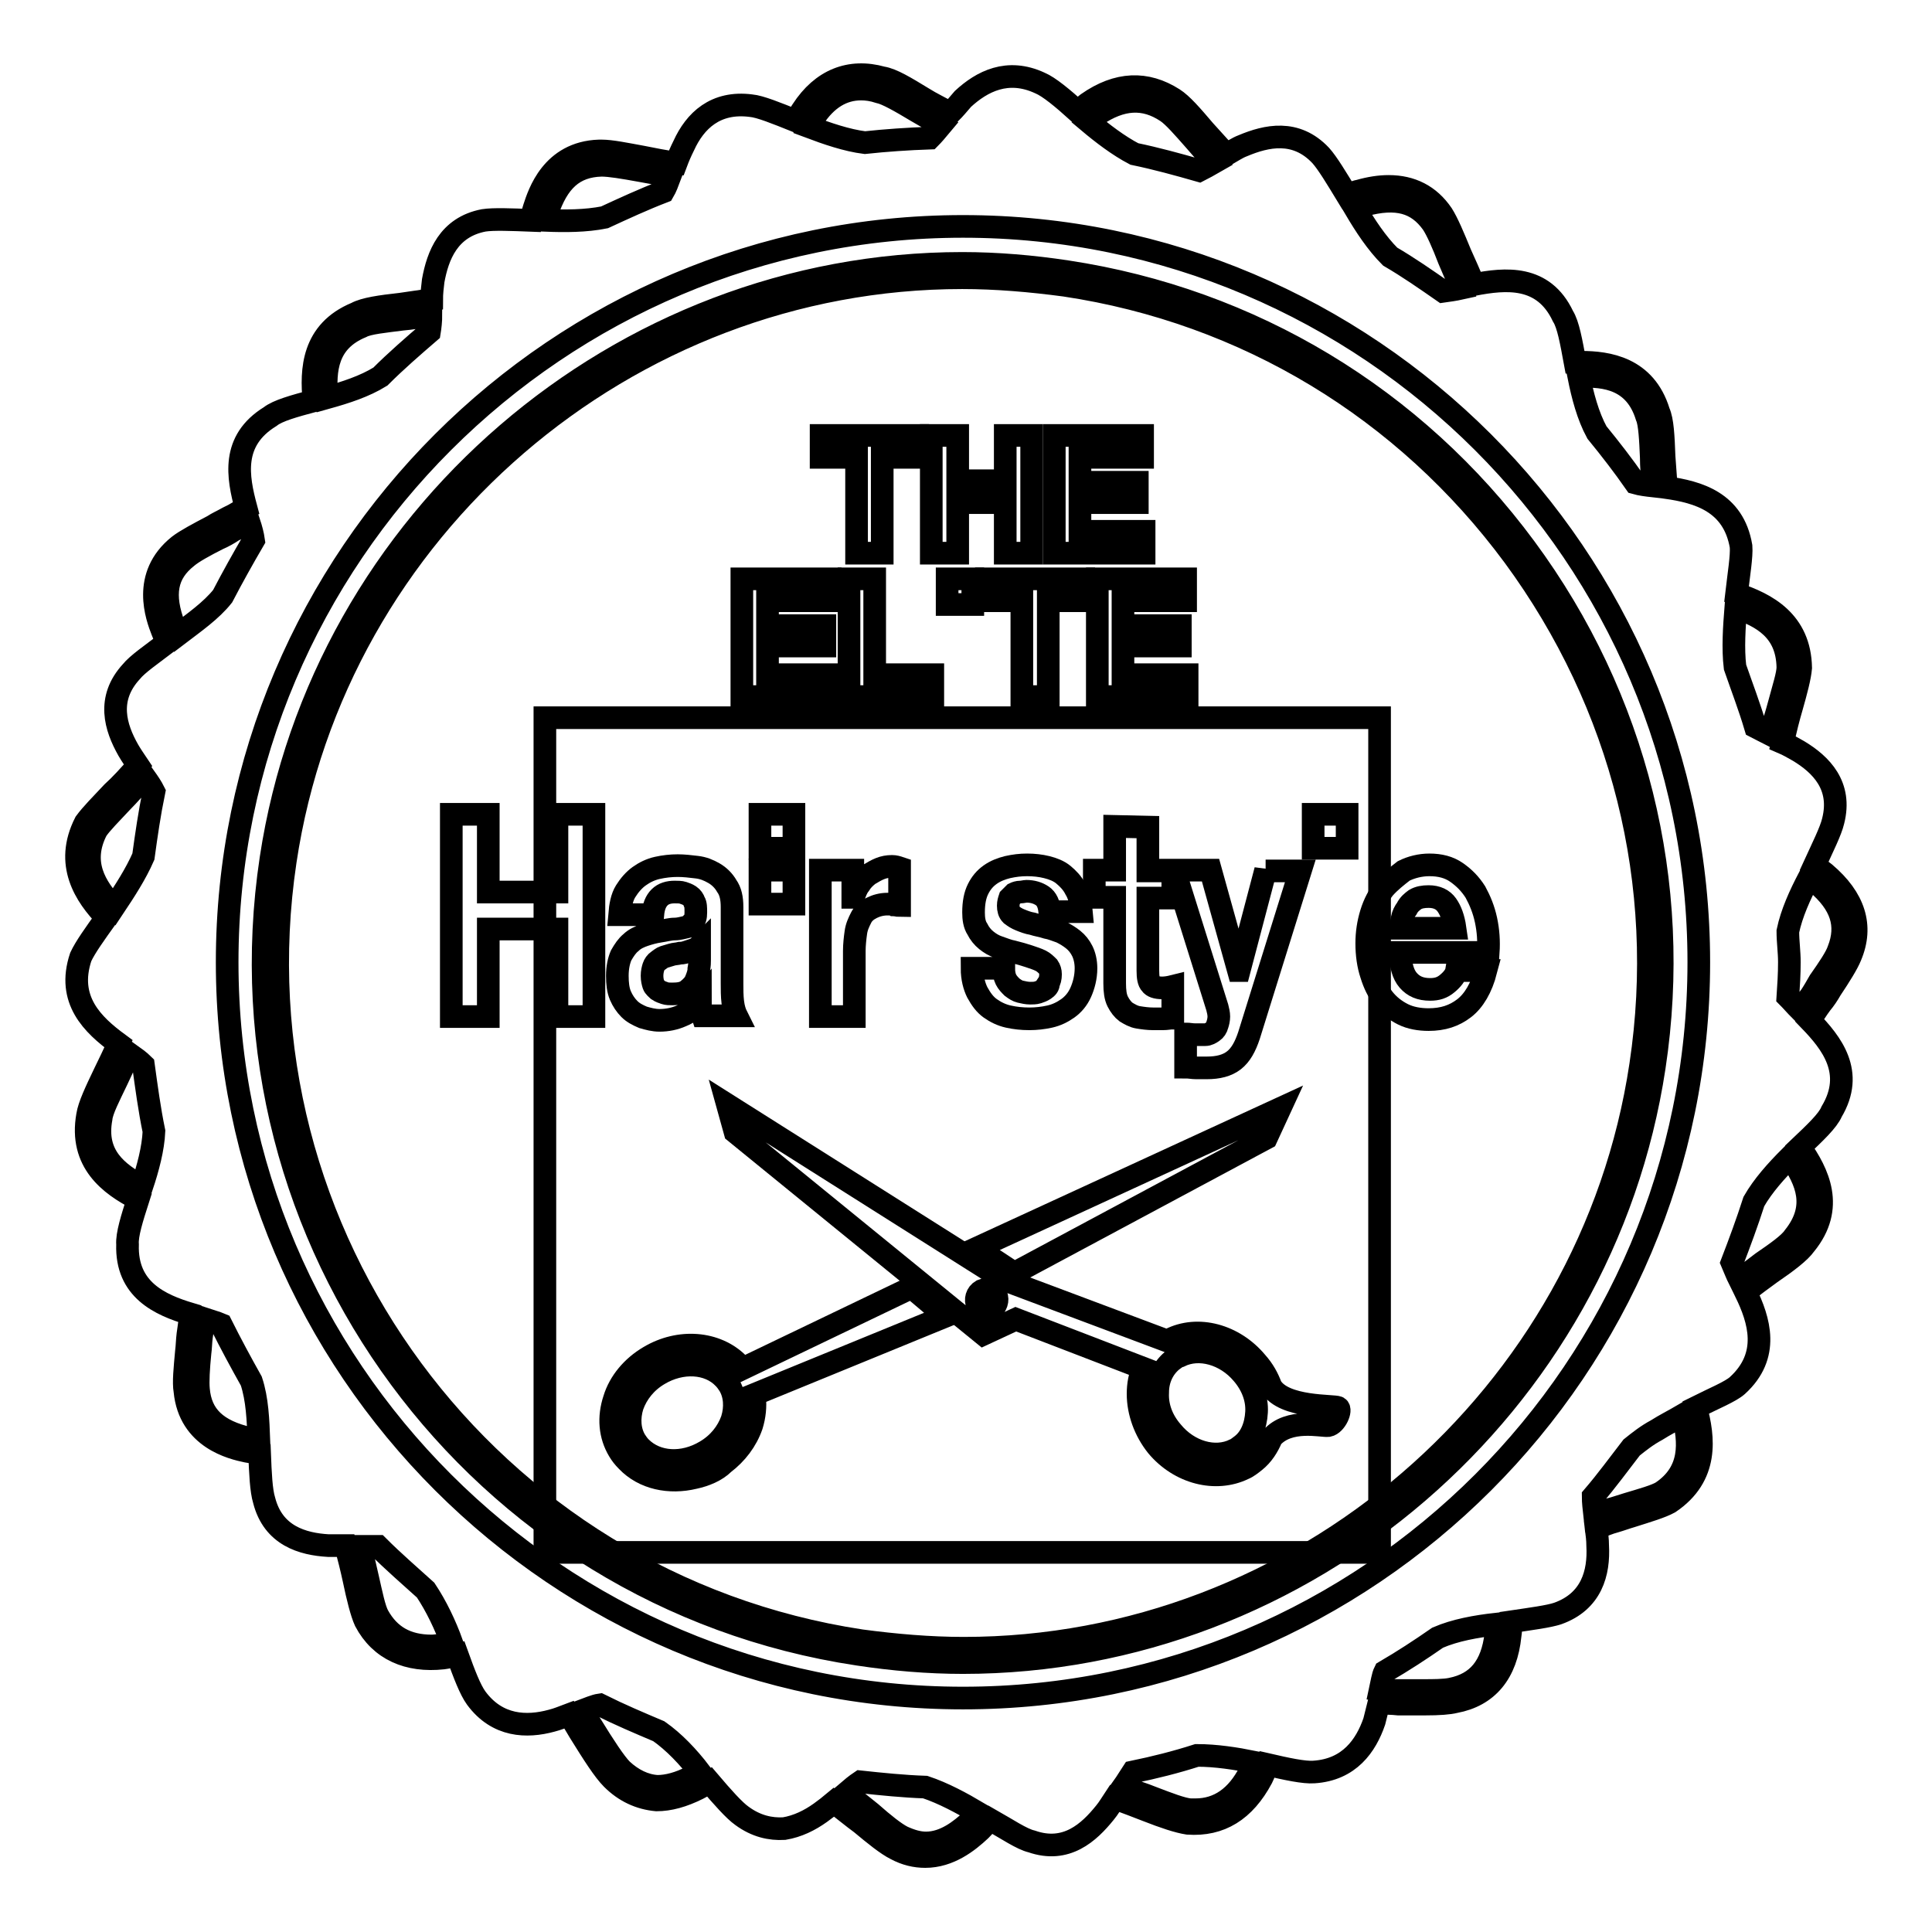
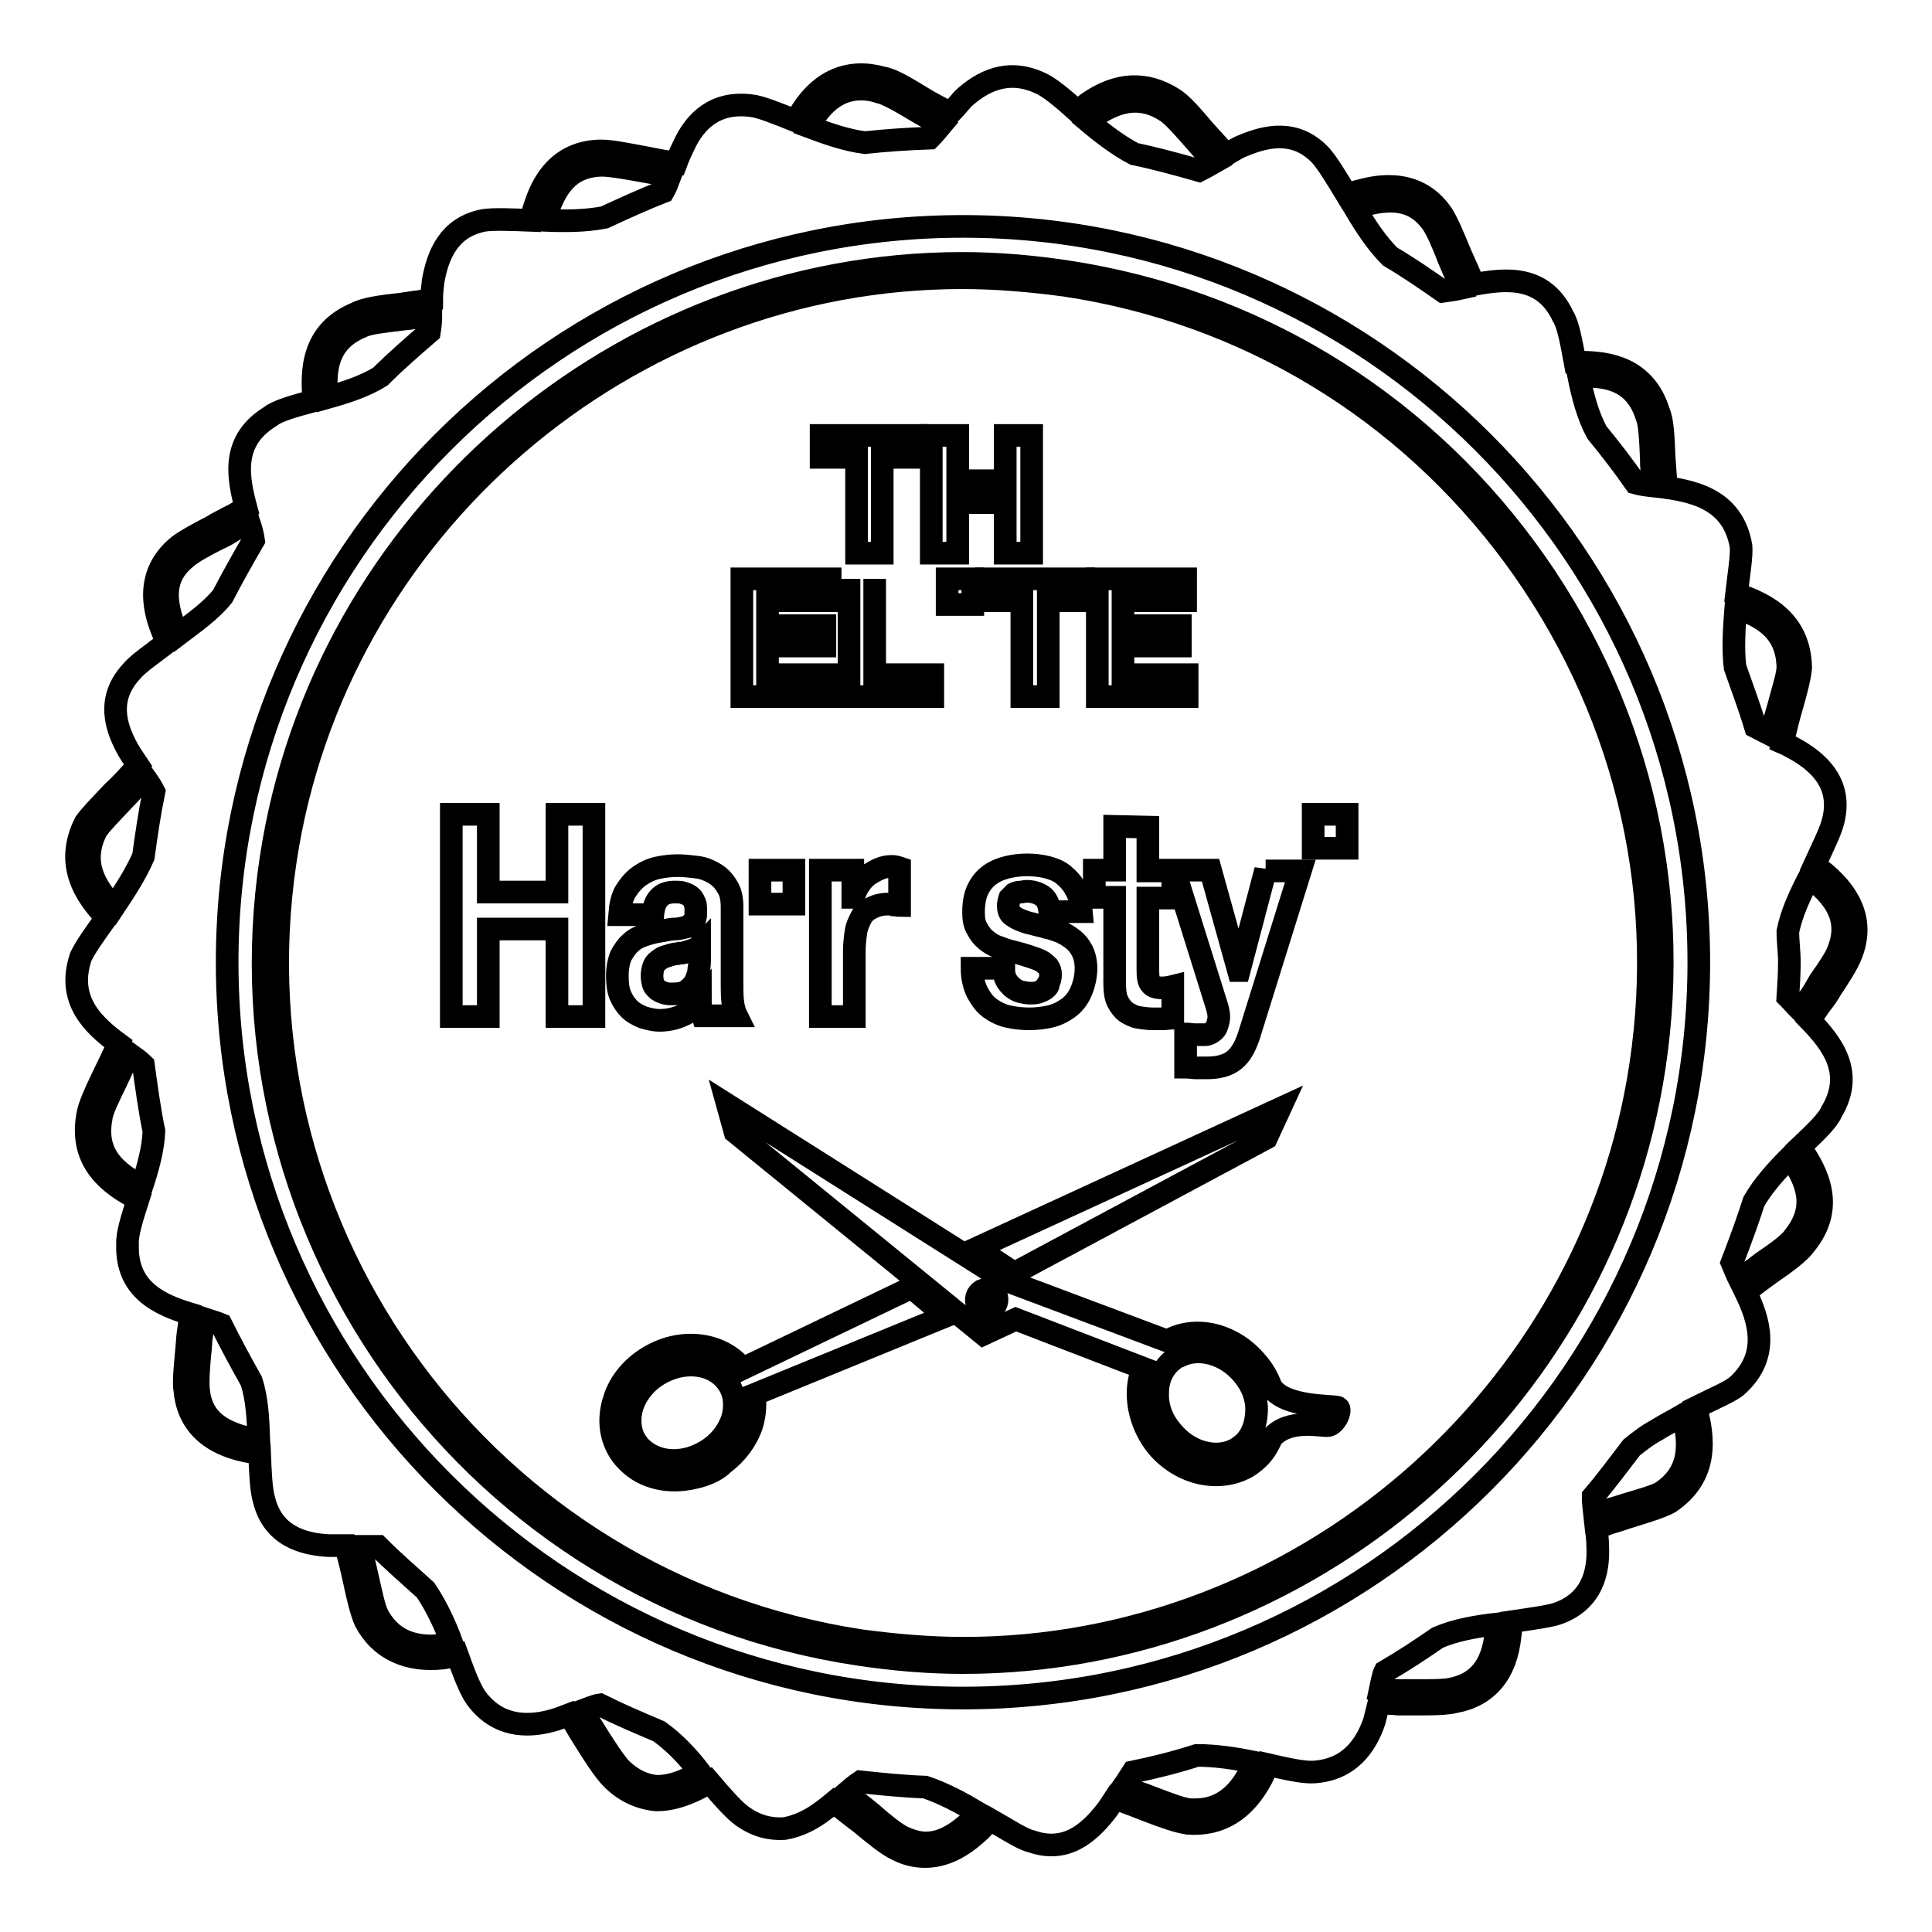
<svg xmlns="http://www.w3.org/2000/svg" version="1.1" x="0px" y="0px" viewBox="0 0 256 256" enable-background="new 0 0 256 256" xml:space="preserve">
  <g>
    <g>
      <g>
        <g>
          <path stroke-width="3" fill-opacity="0" stroke="#000000" d="M141.4,36c-4.6-0.7-9.3-1.1-13.9-1.1c-45.4,0-84.8,33.9-91.6,78.9c-7.6,50.5,27.3,97.8,77.8,105.4c4.6,0.7,9.3,1.1,13.9,1.1c45.4,0,84.8-33.9,91.6-78.9c3.7-24.4-2.4-48.9-17.1-68.8S165.8,39.7,141.4,36z M217.4,141.1c-6.6,44.1-45.2,77.3-89.7,77.3c-4.5,0-9.1-0.4-13.6-1c-49.5-7.5-83.7-53.8-76.3-103.3C44.4,70,83,36.8,127.5,36.8c4.5,0,9.1,0.4,13.6,1c24,3.6,45.1,16.4,59.5,35.9C215,93.3,221,117.2,217.4,141.1z" />
          <path stroke-width="3" fill-opacity="0" stroke="#000000" d="M242.6,131.1c1.2-1.8,2.2-3.4,2.6-4.4c1.7-4,0.5-7.7-3.4-11c-0.5-0.4-0.9-0.7-1.4-1c1.1-2.4,2.2-4.6,2.5-5.9c1.2-4.7-1.6-7.5-4.6-9.3c-0.7-0.4-1.4-0.8-2.1-1.1c0.2-0.8,0.4-1.7,0.6-2.5c0.2-0.8,0.4-1.5,0.6-2.2c0.6-2.1,1.1-4,1.2-5.2c-0.1-6.2-4.6-8.5-8.5-9.8c0.3-2.6,0.7-5,0.6-6.3c-1-5.9-5.7-7.2-9.9-7.8c-0.1-1.4-0.2-2.8-0.3-4.1c-0.1-2.7-0.2-4.8-0.7-5.9c-1.8-5.9-6.8-6.6-10.3-6.6c-0.3,0-0.5,0-0.8,0c-0.5-2.7-0.9-5-1.6-6.1c-2.6-5.5-7.6-5-11.8-4.2c-0.6-1.4-1.2-2.8-1.8-4.1c-0.9-2.2-1.7-4.1-2.4-5.2c-1.7-2.5-4.1-3.7-7.1-3.7c-1.2,0-2.5,0.2-3.9,0.6c-0.6,0.1-1.1,0.4-1.6,0.6c-1.4-2.3-2.6-4.3-3.5-5.3c-3.3-3.5-7.2-2.6-10.3-1.3c-0.8,0.3-1.5,0.8-2.2,1.2c-1-1.1-2-2.2-2.9-3.2c-1.7-2-3-3.5-4.1-4.2c-3.6-2.3-7.4-2.2-11.4,0.6c-0.5,0.4-0.9,0.7-1.3,1.1c-2-1.8-3.8-3.3-5-3.8c-4.3-2-7.7-0.2-10.2,2.1c-0.6,0.7-1.1,1.3-1.7,1.9c-1.2-0.7-2.5-1.3-3.6-2c-2.3-1.4-4.1-2.5-5.4-2.7c-4.3-1.2-8,0.3-10.6,4.3c-0.3,0.5-0.6,0.9-0.9,1.4c-2.5-1-4.7-1.9-5.9-2c-4.7-0.6-7.4,2-8.9,5.3c-0.4,0.8-0.7,1.5-1,2.3c-1.5-0.2-3-0.5-4.5-0.8c-2.2-0.4-4.1-0.8-5.4-0.8h-0.3c-6.3,0.2-8,5.7-8.6,7.5c-0.2,0.6-0.3,1.1-0.4,1.7c-2.6-0.1-5-0.2-6.3,0c-4.7,0.9-6.1,4.7-6.7,8c-0.1,0.8-0.2,1.7-0.2,2.5c-1.4,0.2-2.8,0.4-4.1,0.6c-2.7,0.3-4.8,0.6-5.9,1.2c-5.8,2.4-6,7.5-5.6,11.6c-2.6,0.7-4.8,1.3-5.8,2.1c-5.2,3.2-4.3,8-3.2,12.1c-0.6,0.3-1.1,0.6-1.6,0.9l-0.8,0.4c-0.7,0.4-1.4,0.7-2,1.1c-1.9,1-3.6,1.9-4.5,2.6c-5,4-2.9,9.5-2.2,11.3c0.2,0.6,0.5,1,0.7,1.5c-2.1,1.6-4,2.9-4.8,3.9c-3.3,3.6-2.1,7.4-0.4,10.4c0.4,0.7,0.9,1.4,1.3,2c-1.1,1.3-2.3,2.6-3.4,3.6c-1.5,1.6-2.8,2.9-3.6,4c-2.8,5.5,0,9.7,2.8,12.6c-1.5,2.1-2.8,3.9-3.4,5.2c-1.9,5.7,1.6,9,5,11.5c-0.6,1.3-1.2,2.6-1.8,3.8c-1.2,2.5-2.1,4.4-2.3,5.7c-1.1,6.2,3,9.2,6.7,11.1c-0.8,2.5-1.5,4.7-1.4,6c-0.2,6,4.3,8,8.3,9.2c0,0.7-0.1,1.3-0.2,2l-0.1,0.7c-0.1,0.8-0.1,1.5-0.2,2.3c-0.2,2.2-0.4,4.1-0.2,5.2c0.6,6.3,6.3,7.6,8.2,8c0.6,0.1,1.2,0.2,1.7,0.3c0.1,2.6,0.2,4.9,0.6,6.2c1.2,4.7,5.1,5.8,8.5,6c0.8,0,1.6,0,2.3,0c0.4,1.5,0.8,3.1,1.1,4.5c0.5,2.4,1,4.4,1.5,5.5c2,3.8,5.7,5.4,10.3,4.9c0.7-0.1,1.2-0.2,1.9-0.4c0.9,2.5,1.7,4.6,2.5,5.7c2.8,3.8,6.7,3.9,10,3c0.8-0.2,1.5-0.5,2.3-0.8c0.5,0.8,1,1.6,1.4,2.3c1.8,2.9,3.2,5.1,4.3,6.2c1.7,1.7,3.7,2.6,5.9,2.8c1.7,0,3.5-0.5,5.5-1.5c0.6-0.3,1-0.6,1.5-0.9c1.7,2,3.3,3.8,4.3,4.5c1.9,1.4,3.8,1.8,5.6,1.7c1.8-0.3,3.4-1.1,4.8-2.1c0.7-0.5,1.2-0.9,1.8-1.4c1.3,1,2.5,2,3.6,2.8c1.8,1.5,3.4,2.8,4.6,3.4c1.3,0.7,2.6,1,3.9,1c3.2,0,5.7-2,7.3-3.5c0.5-0.5,0.8-0.9,1.3-1.4c2.3,1.3,4.2,2.6,5.5,2.9c4.6,1.6,7.6-1.2,9.7-3.8c0.5-0.6,0.9-1.3,1.3-1.9c1.5,0.5,3,1.1,4.3,1.6c2.3,0.9,4.1,1.5,5.4,1.7c4.3,0.3,7.5-1.7,9.8-6c0.3-0.6,0.5-1.2,0.7-1.8c2.6,0.6,4.9,1.1,6.2,1c4.7-0.3,6.9-3.5,8-6.7c0.2-0.8,0.4-1.6,0.6-2.4c0.9,0,1.7,0,2.6,0.1c1.3,0,2.4,0,3.5,0c1.9,0,3.2-0.1,4-0.3c4.3-0.8,6.8-3.8,7.3-8.8c0.1-0.6,0.1-1.2,0.1-1.8c2.7-0.4,5-0.7,6.2-1.1c4.5-1.6,5.5-5.4,5.3-9c0-0.8-0.1-1.5-0.2-2.3c0.8-0.3,1.7-0.7,2.5-0.9c0.7-0.2,1.5-0.5,2.2-0.7c2.2-0.7,3.9-1.2,5-1.8c5.2-3.5,4.6-8.6,3.5-12.6c2.4-1.2,4.6-2.1,5.5-2.9c4.4-4,2.9-8.7,1.1-12.4c1.1-0.9,2.2-1.7,3.3-2.5c2.2-1.5,3.9-2.8,4.6-3.8c4-4.9,1.7-9.5-0.7-12.9c2-1.9,3.7-3.5,4.2-4.7c3.1-5.2,0-9.1-2.9-12.1c0.5-0.7,0.9-1.4,1.5-2.2C241.8,132.4,242.2,131.8,242.6,131.1z M18.8,157.2c-3.3-1.8-6.3-4.1-5.4-9c0.1-1.1,1.1-3,2.1-5.1c0.5-1.1,1.1-2.3,1.6-3.5c0.7,0.5,1.4,1,1.9,1.5c0.4,2.9,0.8,5.9,1.4,8.8C20.3,152.2,19.6,154.8,18.8,157.2z M19,113.5c-1,2.3-2.5,4.6-3.9,6.7c-2.5-2.7-4.5-5.9-2.3-10.2c0.6-0.9,1.9-2.2,3.3-3.7c1-1,2-2.2,3.1-3.3c0.5,0.7,0.9,1.3,1.2,1.9C19.8,107.8,19.4,110.6,19,113.5z M218.2,55.2c0.4,0.9,0.5,3.1,0.6,5.4c0,1.2,0.1,2.5,0.3,3.8c-0.9-0.1-1.7-0.2-2.4-0.4c-1.6-2.3-3.3-4.5-5.1-6.7c-1.2-2.2-1.9-4.9-2.4-7.4C212.8,49.7,216.7,50.3,218.2,55.2z M180.7,27.2c4.4-1.2,7.1-0.4,9.1,2.4c0.6,0.9,1.4,2.7,2.2,4.8c0.5,1.2,1.1,2.5,1.6,3.8c-0.9,0.2-1.7,0.3-2.4,0.4c-2.3-1.6-4.6-3.2-7-4.6c-1.8-1.8-3.3-4.1-4.6-6.3C179.9,27.4,180.3,27.3,180.7,27.2z M145.2,15.3c3.4-2.3,6.4-2.5,9.4-0.5c0.9,0.6,2.2,2.1,3.7,3.8c0.8,0.9,1.7,2,2.6,2.9c-0.7,0.4-1.4,0.8-2,1.1c-2.8-0.8-5.7-1.6-8.6-2.2c-2.1-1.1-4.2-2.7-6.1-4.3C144.5,15.8,144.8,15.5,145.2,15.3z M107.8,15.7c1.7-2.6,3.8-3.9,6.3-3.9c0.7,0,1.5,0.1,2.4,0.4c1,0.2,2.9,1.3,4.9,2.5c1,0.6,2.1,1.2,3.3,1.9c-0.5,0.6-1.1,1.3-1.5,1.7c-2.9,0.1-5.8,0.3-8.6,0.6c-2.4-0.3-5-1.2-7.4-2.1C107.4,16.4,107.6,16,107.8,15.7z M72.5,28.2c1.4-4.2,3.5-6.2,7.2-6.3c1.1,0,2.9,0.3,5.1,0.7c1.2,0.2,2.6,0.5,4,0.7c-0.3,0.8-0.6,1.6-0.9,2.1c-2.6,1-5.2,2.2-7.8,3.4c-2.5,0.5-5.2,0.5-7.8,0.4C72.4,29,72.4,28.6,72.5,28.2z M47.9,43.3c0.9-0.5,3.1-0.7,5.4-1c1.2-0.1,2.5-0.3,3.8-0.6c0,0.8-0.1,1.7-0.2,2.3c-2.2,1.9-4.4,3.8-6.5,5.9c-2.1,1.3-4.6,2.1-7.1,2.8C43,49,43.3,45.2,47.9,43.3z M23.6,84.1c-0.2-0.4-0.3-0.7-0.5-1.1c-1.6-4.2-1.1-7,1.7-9.2c0.7-0.6,2.3-1.5,4.1-2.4c0.7-0.3,1.4-0.7,2-1.1l0.8-0.4c0.4-0.2,0.8-0.5,1.3-0.7c0.3,0.9,0.5,1.7,0.6,2.4c-1.4,2.4-2.8,4.9-4.1,7.4C28,80.9,25.7,82.5,23.6,84.1z M33.1,190.6c-4.4-1-6.5-3-6.8-6.5c-0.1-1,0-2.8,0.2-4.8c0.1-0.7,0.1-1.5,0.2-2.2l0.1-0.7c0.1-0.5,0.1-1.1,0.1-1.7c0.9,0.3,1.7,0.5,2.4,0.8c1.3,2.6,2.6,5,4,7.5c0.8,2.4,0.9,5.2,1,7.8C33.9,190.8,33.5,190.7,33.1,190.6z M58.6,218c-0.5,0-1,0.1-1.4,0.1c-3.3,0-5.6-1.3-7.1-4c-0.5-0.9-0.9-2.9-1.4-5.1c-0.3-1.3-0.6-2.7-1-4.1c0.8,0,1.7,0,2.4,0c2,2,4.2,3.9,6.3,5.8c1.4,2.1,2.6,4.6,3.5,7.1C59.5,217.8,59.1,218,58.6,218z M91.7,235.4c-1.7,0.9-3.3,1.3-4.6,1.3c-1.7-0.1-3.3-0.9-4.7-2.2c-0.9-0.9-2.4-3.2-4-5.8c-0.4-0.6-0.8-1.3-1.3-2c0.8-0.3,1.7-0.7,2.4-0.8c2.6,1.3,5.2,2.4,7.8,3.5c2,1.4,3.9,3.4,5.5,5.5C92.5,235,92.1,235.2,91.7,235.4z M128.7,241.2c-1.4,1.3-3.5,3-6,3c-1,0-2-0.3-3.1-0.8c-1-0.5-2.5-1.7-4.2-3.2c-1-0.8-2.1-1.7-3.3-2.6c0.7-0.6,1.3-1.1,1.9-1.5c2.8,0.3,5.7,0.6,8.6,0.7c2.4,0.8,4.8,2.1,7,3.4C129.3,240.5,129,240.9,128.7,241.2z M165.6,234.8c-1.7,3.3-4.1,5-7.2,5c-0.2,0-0.5,0-0.7,0c-1.1-0.1-2.9-0.8-5-1.6c-1.2-0.5-2.6-0.9-3.9-1.4c0.5-0.7,0.9-1.4,1.3-2c2.9-0.6,5.7-1.3,8.5-2.2c2.5,0,5.1,0.4,7.6,0.9C165.9,233.9,165.8,234.4,165.6,234.8z M198.2,216.6c-0.5,4.2-2.4,6.5-5.9,7.2c-0.9,0.2-2.5,0.2-3.6,0.2c-1.1,0-2.2,0-3.5,0c-0.7,0-1.5,0-2.3-0.1c0.2-0.9,0.3-1.8,0.6-2.4c2.4-1.4,4.7-2.9,7-4.5c2.3-1,5.1-1.5,7.8-1.8C198.3,215.7,198.3,216.1,198.2,216.6z M220.2,197.7c-0.8,0.5-2.6,1-4.6,1.6c-0.7,0.2-1.5,0.5-2.3,0.7c-0.7,0.2-1.4,0.5-2,0.8c-0.1-0.9-0.2-1.8-0.2-2.5c1.8-2.1,3.4-4.3,5.1-6.5c1-0.8,2-1.6,3.3-2.3c1.1-0.7,2.3-1.3,3.5-2C223.9,191.1,224.2,195,220.2,197.7z M127.6,225c-53.7,0-97.5-43.7-97.5-97.5S73.9,30,127.6,30c53.7,0,97.5,43.7,97.5,97.5C225.1,181.3,181.4,225,127.6,225z M230,80.5c3.5,1.2,6.8,3,6.9,7.9c0,1-0.6,2.8-1.1,4.7c-0.2,0.7-0.4,1.5-0.7,2.4c-0.2,0.6-0.3,1.3-0.4,1.9c-0.8-0.4-1.5-0.8-2.1-1.1c-0.8-2.7-1.8-5.3-2.7-7.9C229.6,85.9,229.8,83.1,230,80.5z M237.7,163.9c-0.6,0.9-2.3,2.1-4.2,3.4c-0.9,0.7-2,1.5-3,2.3c-0.4-0.8-0.7-1.6-1-2.3c1-2.6,2-5.3,2.9-8.1c1.2-2.1,3-4.1,4.8-5.9C239.4,156.5,240.9,159.9,237.7,163.9z M239.9,132c-0.5,0.6-0.8,1.3-1.3,1.9c-0.7-0.7-1.2-1.3-1.7-1.8c0.1-1.5,0.2-3,0.2-4.6c0-1.4-0.2-2.7-0.2-4.1c0.5-2.4,1.6-4.8,2.8-7.1c0.3,0.2,0.7,0.5,1,0.7c3.3,2.8,4.2,5.6,2.9,8.9c-0.3,0.9-1.3,2.4-2.5,4.1C240.7,130.7,240.3,131.4,239.9,132z" />
          <path stroke-width="3" fill-opacity="0" stroke="#000000" d="M73.8 118.2L64.7 118.2 64.7 107.9 59.8 107.9 59.8 134.7 64.7 134.7 64.7 123.1 73.8 123.1 73.8 134.7 78.7 134.7 78.7 107.9 73.8 107.9 z" />
          <path stroke-width="3" fill-opacity="0" stroke="#000000" d="M91.1,122.8c-0.5,0.1-1.1,0.3-1.7,0.3s-1.3,0.2-2,0.3c-0.7,0.1-1.4,0.3-2,0.5c-0.6,0.2-1.3,0.5-1.8,1c-0.5,0.4-0.9,1-1.3,1.7c-0.3,0.7-0.5,1.6-0.5,2.7c0,1,0.1,1.9,0.4,2.6c0.3,0.7,0.7,1.3,1.2,1.8c0.5,0.5,1.1,0.8,1.8,1.1c0.7,0.2,1.4,0.4,2.2,0.4c1,0,2-0.2,2.9-0.6c1-0.4,1.8-1,2.5-1.9c0,0.3,0,0.7,0.1,1c0,0.3,0.1,0.6,0.2,0.9h4.5c-0.2-0.4-0.4-1-0.5-1.8c-0.1-0.8-0.1-1.7-0.1-2.5v-10.1c0-1.2-0.2-2.1-0.7-2.8c-0.4-0.7-1-1.3-1.7-1.7c-0.7-0.4-1.4-0.7-2.3-0.8c-0.8-0.1-1.7-0.2-2.5-0.2c-0.9,0-1.8,0.1-2.7,0.3c-0.9,0.2-1.7,0.6-2.4,1.1c-0.7,0.5-1.3,1.2-1.8,2c-0.5,0.8-0.7,1.9-0.8,3.1h4.4c0.1-1.1,0.4-1.8,0.9-2.3c0.5-0.5,1.2-0.7,2-0.7c0.4,0,0.8,0,1.1,0.1c0.3,0.1,0.6,0.2,0.9,0.4c0.3,0.2,0.5,0.5,0.6,0.8c0.2,0.3,0.2,0.8,0.2,1.4c0,0.6-0.1,1-0.4,1.3C92,122.5,91.6,122.7,91.1,122.8z M92.7,127.2c0,0.3,0,0.7-0.1,1.2c0,0.5-0.2,1-0.4,1.5c-0.2,0.5-0.6,0.9-1.1,1.3c-0.5,0.4-1.2,0.5-2,0.5c-0.4,0-0.7,0-1-0.1c-0.3-0.1-0.6-0.2-0.9-0.4c-0.2-0.2-0.5-0.4-0.6-0.7c-0.1-0.3-0.2-0.7-0.2-1.2c0-0.5,0.1-0.9,0.2-1.2c0.1-0.3,0.3-0.6,0.6-0.8s0.5-0.4,0.8-0.5c0.3-0.1,0.7-0.2,1-0.3c0.3-0.1,0.7-0.1,1.1-0.2c0.4,0,0.7-0.1,1-0.2c0.3-0.1,0.6-0.2,0.9-0.3c0.3-0.1,0.5-0.3,0.7-0.5L92.7,127.2L92.7,127.2L92.7,127.2z" />
          <path stroke-width="3" fill-opacity="0" stroke="#000000" d="M100.7 115.3h4.5v4.5h-4.5z" />
-           <path stroke-width="3" fill-opacity="0" stroke="#000000" d="M100.7 107.9h4.5v4.5h-4.5z" />
          <path stroke-width="3" fill-opacity="0" stroke="#000000" d="M108.7,115.3v19.4h4.5v-8.7c0-0.8,0.1-1.7,0.2-2.4c0.1-0.8,0.4-1.4,0.7-2c0.3-0.6,0.8-1,1.4-1.3c0.6-0.3,1.3-0.5,2.1-0.5c0.3,0,0.6,0,0.8,0.1c0.3,0,0.6,0.1,0.8,0.1v-5c-0.3-0.1-0.6-0.2-1-0.2c-0.6,0-1.1,0.1-1.6,0.3c-0.5,0.2-1,0.5-1.5,0.8c-0.5,0.4-0.9,0.8-1.2,1.3c-0.4,0.5-0.6,1.1-0.8,1.7h-0.1v-3.6L108.7,115.3L108.7,115.3L108.7,115.3z" />
          <path stroke-width="3" fill-opacity="0" stroke="#000000" d="M138.4,131.1c-0.3,0.2-0.6,0.3-0.9,0.4c-0.3,0.1-0.7,0.1-1,0.1c-0.4,0-0.9-0.1-1.3-0.2c-0.4-0.1-0.7-0.3-1.1-0.6c-0.3-0.3-0.6-0.6-0.8-1c-0.2-0.4-0.3-0.9-0.3-1.5h-4.2c0,1.3,0.3,2.4,0.7,3.2c0.5,0.9,1,1.6,1.7,2.1c0.7,0.5,1.5,0.9,2.4,1.1c0.9,0.2,1.8,0.3,2.8,0.3c0.9,0,1.8-0.1,2.7-0.3c0.9-0.2,1.7-0.6,2.4-1.1c0.7-0.5,1.3-1.2,1.7-2.1s0.7-2,0.7-3.2c0-0.9-0.2-1.7-0.5-2.3c-0.3-0.6-0.7-1.1-1.2-1.5c-0.5-0.4-1-0.7-1.6-1c-0.6-0.2-1.3-0.5-1.9-0.6c-0.6-0.2-1.3-0.3-1.9-0.5c-0.6-0.1-1.1-0.3-1.6-0.5c-0.5-0.2-0.8-0.4-1.2-0.7c-0.3-0.3-0.4-0.7-0.4-1.2c0-0.4,0.1-0.7,0.2-1c0.2-0.2,0.4-0.4,0.6-0.6c0.2-0.1,0.5-0.2,0.8-0.2c0.3,0,0.6-0.1,0.8-0.1c0.8,0,1.5,0.2,2.1,0.6c0.6,0.4,0.9,1.1,1,2.1h4.2c-0.1-1.2-0.3-2.2-0.8-3c-0.4-0.8-1-1.4-1.6-1.9s-1.4-0.8-2.2-1c-0.8-0.2-1.7-0.3-2.6-0.3s-1.7,0.1-2.6,0.3c-0.8,0.2-1.6,0.5-2.3,1c-0.7,0.5-1.2,1.1-1.6,1.9c-0.4,0.8-0.6,1.8-0.6,3.1c0,0.8,0.1,1.6,0.5,2.2c0.3,0.6,0.7,1.1,1.2,1.5c0.5,0.4,1,0.7,1.6,0.9c0.6,0.2,1.3,0.5,1.9,0.6c0.8,0.2,1.5,0.4,2.1,0.6c0.6,0.2,1.2,0.4,1.6,0.6s0.7,0.5,1,0.8c0.2,0.3,0.3,0.6,0.3,1c0,0.5-0.1,0.9-0.3,1.2C139,130.6,138.7,130.9,138.4,131.1z" />
          <path stroke-width="3" fill-opacity="0" stroke="#000000" d="M147.7,109.5v5.8H145v3.6h2.7v11.4c0,1,0.1,1.8,0.4,2.4s0.7,1.1,1.1,1.4c0.5,0.3,1,0.6,1.6,0.7c0.6,0.1,1.3,0.2,2,0.2c0.4,0,0.9,0,1.3,0c0.5,0,0.9-0.1,1.3-0.1v-4.2c-0.4,0.1-0.9,0.2-1.4,0.2c-0.8,0-1.3-0.2-1.5-0.5c-0.3-0.3-0.4-0.9-0.4-1.8v-9.6h3.3v-3.6h-3.3v-5.8L147.7,109.5L147.7,109.5L147.7,109.5z" />
          <path stroke-width="3" fill-opacity="0" stroke="#000000" d="M167.7,115.3l-3.5,13.3h-0.1l-3.7-13.3h-4.8l5.7,18.2c0.1,0.4,0.2,0.8,0.2,1.2c0,0.4-0.1,0.8-0.2,1.1c-0.1,0.4-0.3,0.7-0.6,0.9c-0.3,0.2-0.6,0.4-1,0.4c-0.4,0-0.9,0-1.3,0c-0.5,0-0.9-0.1-1.3-0.1v4.4c0.5,0,0.9,0.1,1.4,0.1c0.5,0,0.9,0,1.4,0c1.5,0,2.7-0.3,3.6-1c0.9-0.7,1.5-1.8,2-3.3l6.8-21.8H167.7L167.7,115.3z" />
          <path stroke-width="3" fill-opacity="0" stroke="#000000" d="M174 107.9h4.5v4.5h-4.5z" />
-           <path stroke-width="3" fill-opacity="0" stroke="#000000" d="M183.4,117.7c-0.7,0.9-1.3,2-1.7,3.3c-0.4,1.3-0.6,2.6-0.6,4c0,1.5,0.2,2.9,0.6,4.1c0.4,1.3,0.9,2.3,1.6,3.2c0.7,0.9,1.6,1.6,2.6,2.1c1,0.5,2.2,0.7,3.4,0.7c1.9,0,3.4-0.5,4.7-1.5c1.3-1,2.3-2.7,2.9-5h-3.9c-0.1,0.6-0.6,1.2-1.2,1.7c-0.7,0.6-1.4,0.8-2.3,0.8c-1.3,0-2.2-0.4-2.9-1.2c-0.7-0.8-1-2-1.1-3.7h11.7c0.1-1.5,0-2.9-0.3-4.3c-0.3-1.4-0.8-2.6-1.4-3.7c-0.7-1.1-1.5-1.9-2.5-2.6c-1-0.7-2.2-1-3.6-1c-1.2,0-2.4,0.3-3.4,0.8C185.1,116.1,184.2,116.8,183.4,117.7z M187.5,119.2c0.5-0.3,1.1-0.4,1.8-0.4c1.1,0,1.9,0.4,2.4,1.1c0.5,0.7,0.9,1.7,1.1,3.1h-7.2c0-0.4,0.1-0.8,0.2-1.3c0.1-0.5,0.3-0.9,0.6-1.3C186.7,119.8,187.1,119.5,187.5,119.2z" />
          <g>
            <path stroke-width="3" fill-opacity="0" stroke="#000000" d="M167.8 150.8L169.6 146.9 129.4 165.4 134.4 168.7 z" />
            <path stroke-width="3" fill-opacity="0" stroke="#000000" d="M120.8,170.6l-22.5,10.8l-0.1-0.2c-0.1-0.1-0.2-0.3-0.4-0.5c-2.9-2.9-7.8-3.3-11.8-0.9c-2.2,1.3-3.9,3.3-4.6,5.6c-0.8,2.4-0.6,4.8,0.6,6.8c0.3,0.5,0.6,0.9,1.1,1.4c2.2,2.3,5.6,3,8.9,2.2c1.4-0.3,2.9-0.9,3.9-1.9c1.7-1.3,3-3,3.7-5c0.4-1.3,0.5-2.5,0.4-3.7l-0.1-0.4l25.4-10.4L120.8,170.6z M97,188.1c-0.6,1.7-1.8,3.2-3.5,4.2c-3,1.8-6.5,1.6-8.6-0.5c-0.3-0.3-0.5-0.6-0.7-0.9c-0.8-1.3-0.9-3-0.4-4.6c0.6-1.7,1.8-3.2,3.5-4.2c3-1.8,6.6-1.6,8.6,0.5c0.3,0.3,0.5,0.6,0.7,0.9C97.4,184.8,97.5,186.5,97,188.1z" />
            <path stroke-width="3" fill-opacity="0" stroke="#000000" d="M177.3,186.5c-0.5-0.3-7.2,0.1-8.9-2.8c-0.4-1.1-1-2.2-1.9-3.2c-3-3.6-7.8-4.9-11.5-3c-0.1,0-0.2,0.1-0.3,0.2l-21.6-8.1l-36.7-23.2l1,3.6l32.9,26.8l4.3-2l16.9,6.5c-0.5,1-0.7,2.2-0.7,3.4c0,2.4,0.9,4.9,2.5,6.9c3,3.6,7.8,4.8,11.5,3c0.5-0.2,1-0.6,1.5-1c1-0.8,1.7-1.9,2.2-3.1c2.3-2.6,6.6-1.5,7.5-1.6C177,188.7,177.8,186.8,177.3,186.5z M131.4,173.5c-0.7,0.3-1.5,0-1.9-0.6c-0.3-0.7-0.1-1.5,0.6-1.9c0.7-0.3,1.5-0.1,1.9,0.6C132.3,172.3,132,173.1,131.4,173.5z M164.5,191.5c-0.3,0.2-0.6,0.5-0.9,0.6c-2.6,1.3-6.1,0.3-8.3-2.4c-1.3-1.5-2-3.3-1.9-5.2c0-1.7,0.7-3.2,1.9-4.2c0.3-0.2,0.6-0.5,1-0.6c2.6-1.3,6.1-0.3,8.3,2.3c1.3,1.5,2,3.3,1.9,5.1C166.4,189,165.7,190.6,164.5,191.5z" />
          </g>
          <path stroke-width="3" fill-opacity="0" stroke="#000000" d="M113.5 73.3L116.9 73.3 116.9 60.6 121.6 60.6 121.6 57.7 108.8 57.7 108.8 60.6 113.5 60.6 z" />
          <path stroke-width="3" fill-opacity="0" stroke="#000000" d="M126.9 66.6L133.2 66.6 133.2 73.3 136.7 73.3 136.7 57.7 133.2 57.7 133.2 63.7 126.9 63.7 126.9 57.7 123.4 57.7 123.4 73.3 126.9 73.3 z" />
-           <path stroke-width="3" fill-opacity="0" stroke="#000000" d="M151.6 70.4L143.1 70.4 143.1 66.6 150.7 66.6 150.7 63.9 143.1 63.9 143.1 60.6 151.4 60.6 151.4 57.7 139.7 57.7 139.7 73.3 151.6 73.3 z" />
          <path stroke-width="3" fill-opacity="0" stroke="#000000" d="M110.2 89.4L101.7 89.4 101.7 85.6 109.3 85.6 109.3 82.9 101.7 82.9 101.7 79.6 110 79.6 110 76.7 98.3 76.7 98.3 92.3 110.2 92.3 z" />
-           <path stroke-width="3" fill-opacity="0" stroke="#000000" d="M112.5 76.7L112.5 92.3 123.6 92.3 123.6 89.4 115.9 89.4 115.9 76.7 z" />
+           <path stroke-width="3" fill-opacity="0" stroke="#000000" d="M112.5 76.7L112.5 92.3 123.6 92.3 123.6 89.4 115.9 89.4 115.9 76.7 " />
          <path stroke-width="3" fill-opacity="0" stroke="#000000" d="M125.5 76.7h3.4v3.4h-3.4z" />
          <path stroke-width="3" fill-opacity="0" stroke="#000000" d="M138.9 92.3L138.9 79.6 143.6 79.6 143.6 76.7 130.7 76.7 130.7 79.6 135.4 79.6 135.4 92.3 z" />
          <path stroke-width="3" fill-opacity="0" stroke="#000000" d="M157.1 79.6L157.1 76.7 145.4 76.7 145.4 92.3 157.3 92.3 157.3 89.4 148.8 89.4 148.8 85.6 156.4 85.6 156.4 82.9 148.8 82.9 148.8 79.6 z" />
-           <path stroke-width="3" fill-opacity="0" stroke="#000000" d="M72.2 95.1h110.6v110.6h-110.6z" />
        </g>
      </g>
      <g />
      <g />
      <g />
      <g />
      <g />
      <g />
      <g />
      <g />
      <g />
      <g />
      <g />
      <g />
      <g />
      <g />
      <g />
    </g>
  </g>
</svg>